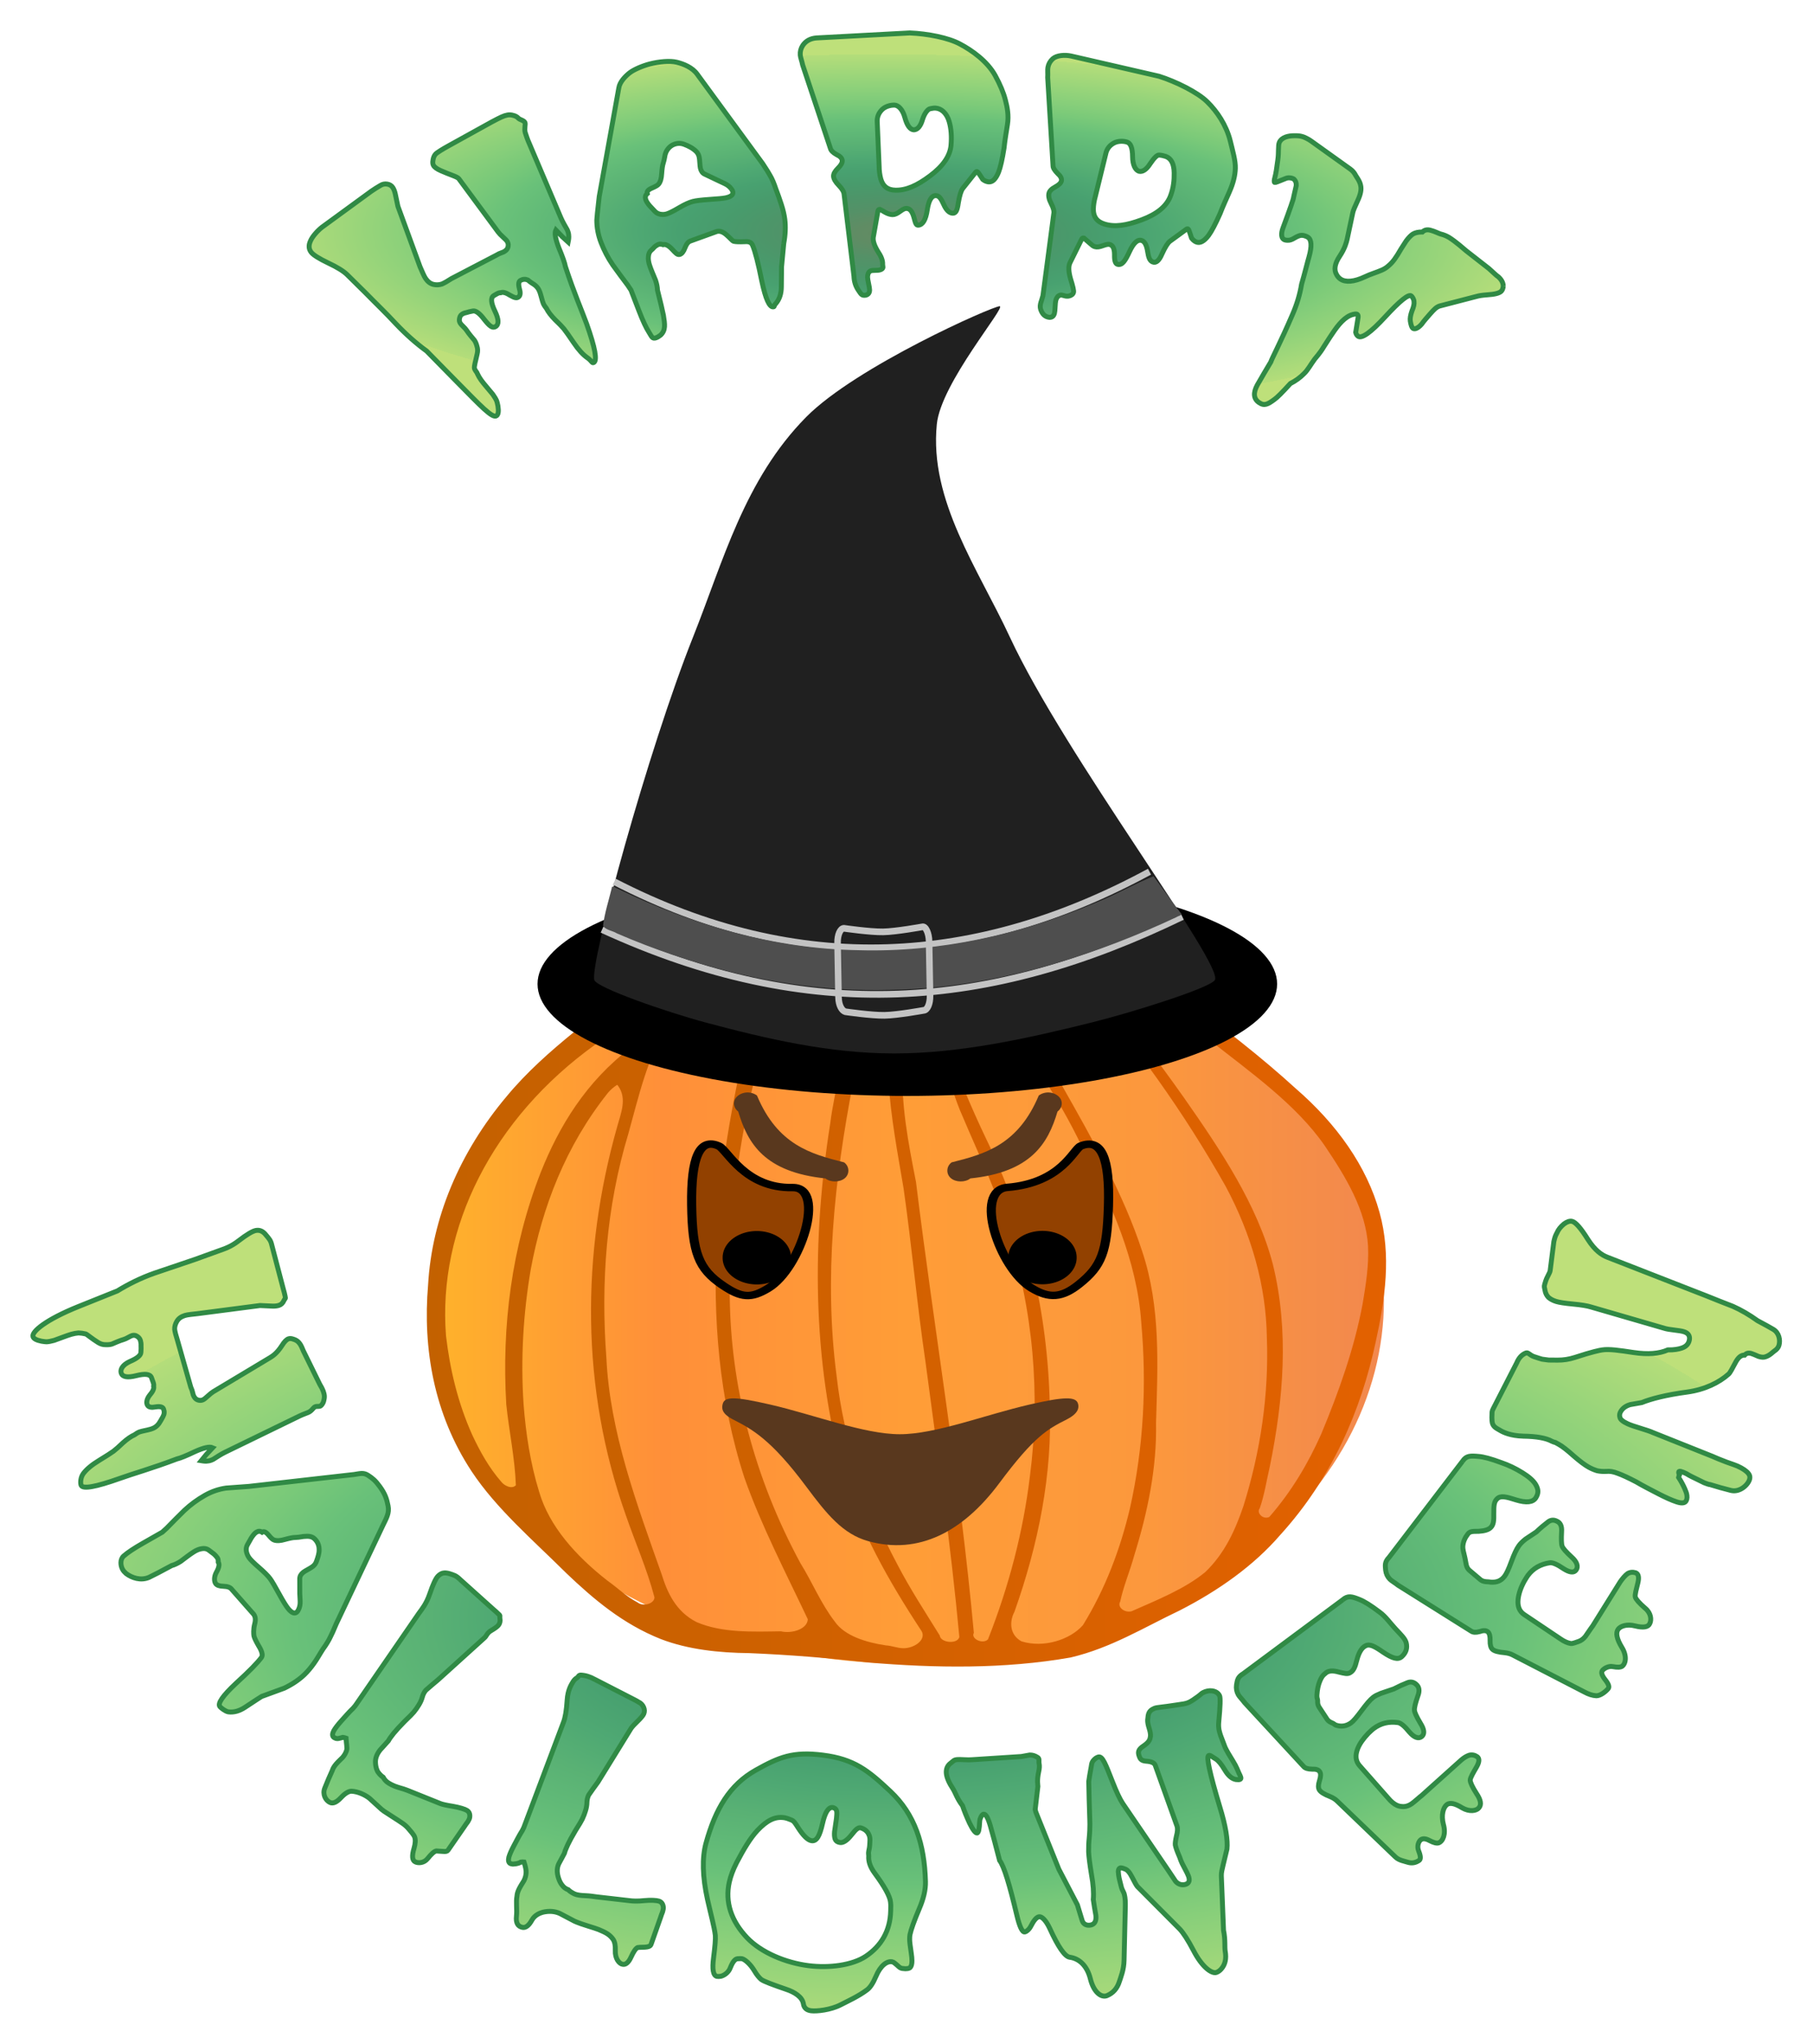
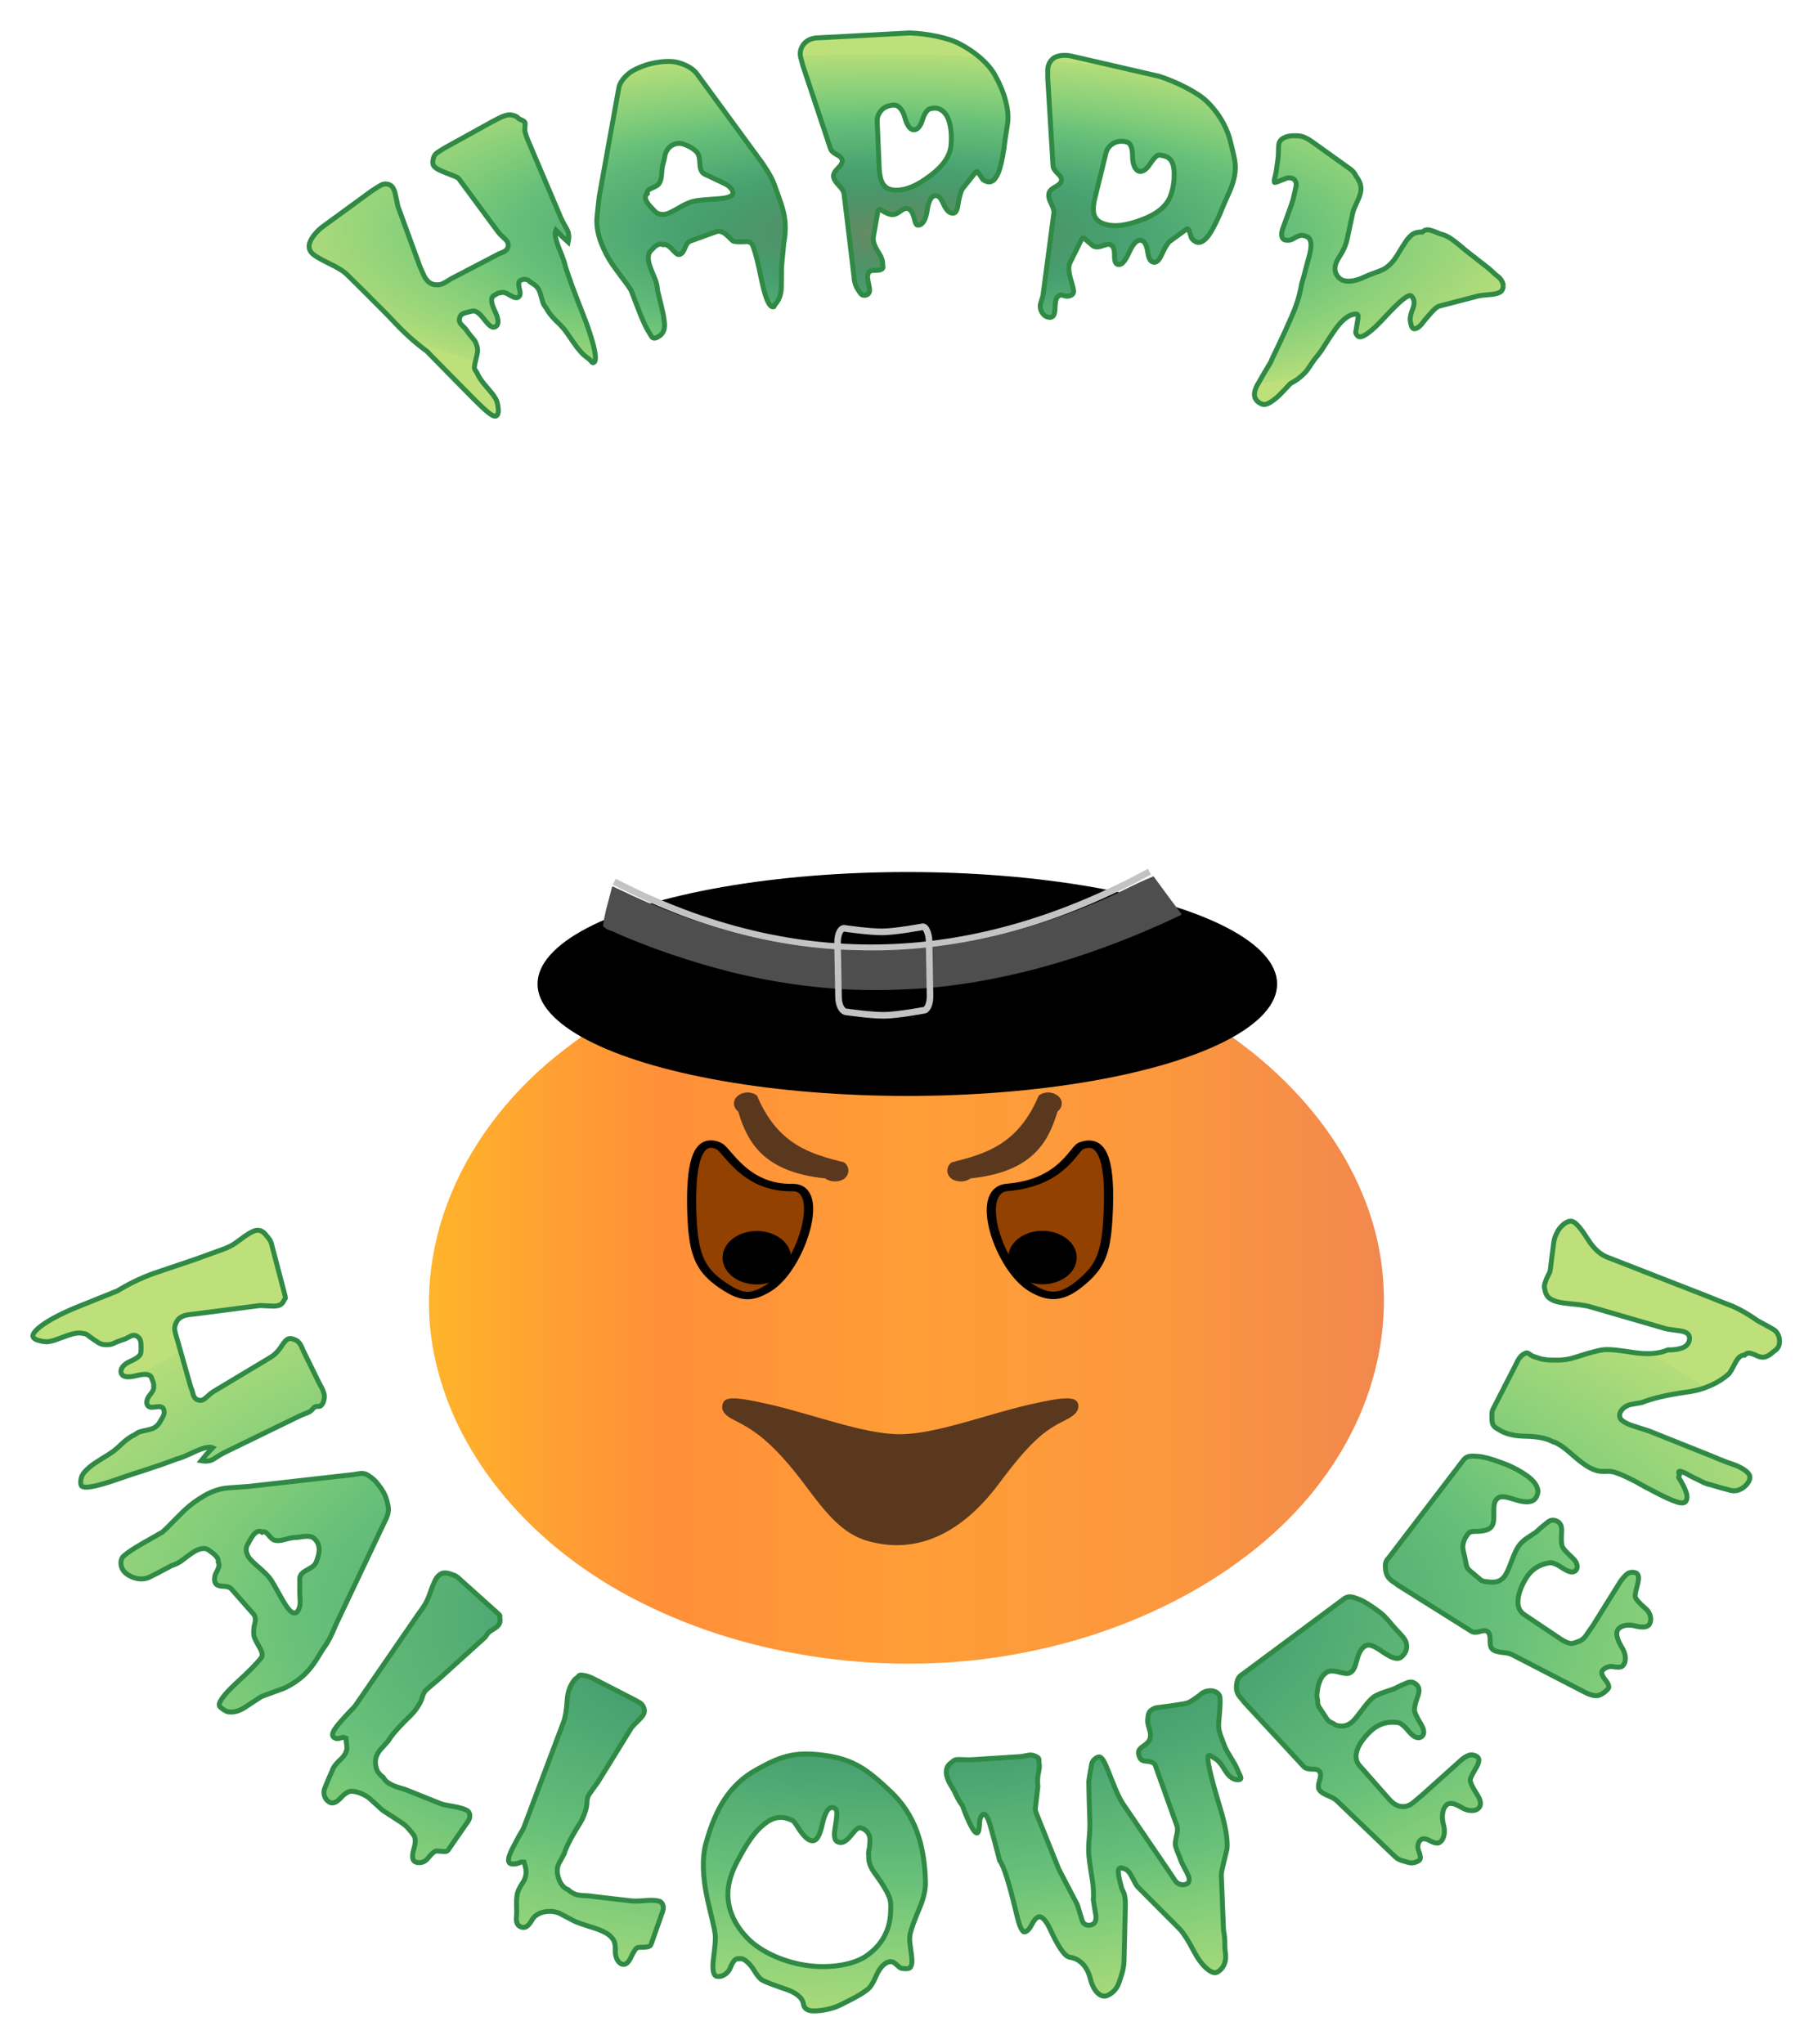
<svg xmlns="http://www.w3.org/2000/svg" xmlns:xlink="http://www.w3.org/1999/xlink" version="1.1" viewBox="0 0 550 620">
  <defs>
    <linearGradient id="a">
      <stop stop-color="#658a62" offset="0" />
      <stop stop-color="#608c64" offset=".071" />
      <stop stop-color="#549167" offset=".143" />
      <stop stop-color="#4d9569" offset=".214" />
      <stop stop-color="#489b6c" offset=".286" />
      <stop stop-color="#48a170" offset=".357" />
      <stop stop-color="#4fa973" offset=".429" />
      <stop stop-color="#59b174" offset=".5" />
      <stop stop-color="#60b977" offset=".571" />
      <stop stop-color="#69c179" offset=".643" />
      <stop stop-color="#79c979" offset=".714" />
      <stop stop-color="#88cf7a" offset=".786" />
      <stop stop-color="#96d47a" offset=".857" />
      <stop stop-color="#b4dd7a" offset="1" />
      <stop stop-color="#bee07a" offset="1" />
    </linearGradient>
    <linearGradient id="e" x1=".006" x2="300.01" y1="150" y2="150" gradientTransform="translate(.073 -.866)" gradientUnits="userSpaceOnUse">
      <stop stop-color="#ffb52a" offset="0" />
      <stop stop-color="#ff8f39" offset=".25" />
      <stop stop-color="#ff9d37" offset=".5" />
      <stop stop-color="#fc983d" offset=".75" />
      <stop stop-color="#f1874f" offset="1" />
    </linearGradient>
    <linearGradient id="f" x1="-105.66" x2="399.34" y1="359.1" y2="359.1" gradientTransform="matrix(.592 0 0 .898 63.534 -173.79)" gradientUnits="userSpaceOnUse">
      <stop stop-color="#c36100" offset="0" />
      <stop stop-color="#e36100" offset="1" />
    </linearGradient>
    <filter id="b" x="0" y="0" width="1" height="1" color-interpolation-filters="sRGB">
      <feGaussianBlur result="result8" stdDeviation="0.01" />
      <feTurbulence baseFrequency="0.025 0.028" numOctaves="5" result="result7" seed="3" />
      <feColorMatrix result="result5" values="1 0 0 0 0 0 1 0 0 0 0 0 1 0 0 0 0 0 6 -2.4 " />
      <feComposite in="result8" in2="result7" operator="in" result="result6" />
      <feDisplacementMap in="result5" in2="result6" result="result4" scale="40" xChannelSelector="R" />
      <feFlood flood-color="rgb(64,204,37)" flood-opacity=".75" result="result10" />
      <feComposite in2="result4" operator="in" result="result2" />
      <feComposite in="result2" in2="result8" operator="in" result="result9" />
      <feBlend in2="result8" mode="multiply" result="result11" />
      <feBlend in2="result11" mode="darken" />
    </filter>
    <radialGradient id="d" cx="323.3" cy="82.16" r="170.87" gradientTransform="matrix(-1.044 -.01 .003 -.297 660.63 99.061)" gradientUnits="userSpaceOnUse" xlink:href="#a" />
    <radialGradient id="c" cx="324.57" cy="467.51" r="249.93" gradientTransform="matrix(-1.091 .007 -.003 -.469 679.97 679.38)" gradientUnits="userSpaceOnUse" xlink:href="#a" />
  </defs>
  <g transform="matrix(1.06 0 0 1.073 102.11 15.306)">
    <g transform="matrix(.85 0 0 .85 13.072 66.199)">
      <g transform="matrix(1.095 0 0 .82 12.234 215.93)">
        <path d="m165.51 4.087c-5.206 0.793-8.251 5.662-10.692 9.844-3.355 5.572-8.61 9.945-14.763 12.089-7.571 3.105-15.653 5.133-23.829 5.598-7.098-0.05-13.689-3.674-18.632-8.581-3.342-2.781-8.167-3.666-12.195-1.911-5.767 1.91-11.247 4.578-16.848 6.905-10.288 5.031-18.399 13.385-26.279 21.497-31.471 33.717-45.639 82.939-36.213 128.17 7.767 38.74 31.522 74.27 65.135 95.256 34.071 21.64 77.262 28.757 116.31 18.151 38.755-10.29 73.075-36.91 91.854-72.443 18.403-34.367 22.703-76.187 10.807-113.4-11.823-37.565-39.222-70.095-74.643-87.472-15.436-7.767-32.352-13.192-49.72-13.736l-0.182 0.02-0.109 0.012z" fill="url(#e)" fill-rule="evenodd" />
-         <path d="m184.25 0.363c-7.354 0.035-15.132 0.018-21.822 3.488-5.247 3.451-8.71 8.851-13.051 13.275-3.723 4.1-7.468 8.496-12.372 11.161-4.47 0.246-7.316-5.149-11.911-4.116-5.369 0.757-11.238 1.122-16.093-1.745-10.341-4.282-22.155-3.613-32.564 0.073-10.682 3.21-20.807 8.776-28.419 17.029-7.653 8.177-14.938 16.758-20.9 26.266-14.582 22.818-23.042 49.496-24.202 76.556-1.654 25.743 1.763 52.346 13.391 75.612 7.618 15.199 18.992 27.993 29.229 41.423 8.18 10.263 17.191 20.434 28.983 26.598 8.392 4.25 17.902 5.552 27.208 5.681 12.222 0.682 24.408 1.956 36.508 3.795 20.678 2.287 41.873 2.697 62.253-2.027 12.425-3.861 22.632-12.25 33.505-19.058 12.068-8.129 22.871-18.309 30.867-30.522 16.056-23.252 24.936-50.725 29.44-78.429 2.896-17.28 4.841-35.17 1.175-52.491-3.882-18.672-13.225-35.951-25.755-50.234-10.699-12.913-22.482-24.882-34.445-36.613-12.286-10.79-26.809-18.782-41.897-24.917-2.962-0.854-6.072-0.831-9.127-0.807zm-2.369 8.074c7.584 0.291 15.922 2.617 20.488 9.135 17.889 26.763 33.179 55.253 45.823 84.851 7.877 19.417 12.411 40.248 12.635 61.23 0.655 23.002-1.912 46.073-7.221 68.451-2.459 9.414-5.615 18.985-11.73 26.703-6.317 6.859-14.706 11.241-22.651 15.883-2.2 0.737-4.491-1.764-3.5-3.894 1.009-6.31 3.006-12.407 4.3-18.659 4.159-17.628 6.996-35.677 6.724-53.833 0.511-23.217 1.496-46.849-4.25-69.567-5.759-23.287-15.281-45.395-24.718-67.374-7.191-15.65-16.991-30.087-22.713-46.401-0.783-3.782 3.376-6.768 6.812-6.524zm-16.156 5.652c5.469 2.579 7.406 8.711 10.248 13.575 10.472 18.969 20.69 38.196 28.009 58.643 8.973 22.842 16.974 46.547 18.226 71.252 1.702 25.172 0.754 50.581-3.494 75.466-2.931 16.255-7.439 32.323-14.448 47.309-3.961 5.918-12.106 9.382-18.916 6.537-3.708-2.729-3.703-8.11-2.12-12.025 7.352-27.354 11.682-55.678 10.842-84.054-0.621-36.559-6.839-73.124-19.478-107.48-4.86-13.38-9.1-26.982-12.895-40.7-1.801-6.252-3.092-12.878-1.782-19.361 0.71-3.145 1.798-6.508 4.248-8.725 0.444-0.328 1.009-0.505 1.561-0.436zm46.809 4.045c12.038 5.189 21.15 14.966 30.059 24.254 13.045 13.587 27.243 26.668 36.072 43.571 6.503 12.713 12.676 26.184 13.273 40.686 0.281 7.793-0.671 15.575-1.652 23.293-2.538 17.978-7.271 35.573-12.741 52.858-3.975 11.79-9.083 23.266-15.971 33.658-2.009 1.199-4.031-1.762-2.933-3.524 1.474-5.566 2.089-11.317 3.101-16.978 4.175-27.113 5.986-55.001 0.903-82.122-4.775-23.969-15.934-45.988-27.299-67.406-8.159-15.338-17.176-30.253-24.416-46.058-0.177-0.949 0.423-2.475 1.605-2.232zm-116.71 11.607c5.193 1.578 7.15 8.226 5.113 12.908-4.652 26.472-8.341 53.176-9.226 80.067-1.316 32.765 0.614 65.887 8.465 97.809 5.229 19.542 12.68 38.378 19.498 57.396-0.113 3.962-4.86 5.971-8.273 4.896-8.706 0.165-18.056 0.712-25.912-3.728-6.491-4.331-9.059-12.202-10.764-19.434-7.712-28.754-15.922-57.765-16.982-87.702-1.744-30.451-0.067-61.234 6.769-91.016 3.192-15.132 5.754-30.639 12.321-44.766 2.414-3.776 7.1-5.161 11.265-5.978 2.551-0.418 5.145-0.494 7.725-0.452zm21.699 4.768c4.113 0.186 8.748 1.459 11.151 5.023 2.523 12.326-0.959 24.716-2.066 36.99-5.69 47.382-5.683 95.819 4.028 142.69 4.86 22.217 13.909 43.249 24.027 63.522 1.535 3.548-2.334 7.101-5.776 6.936-1.795-0.091-3.396-1.01-5.204-1.146-6.109-1.204-12.657-3.841-15.71-9.651-4.374-7.5-6.875-15.883-10.573-23.707-14.187-34.575-21.568-71.897-21.738-109.26-0.481-33.846 3.313-67.694 10.365-100.78 0.833-3.085 1.317-6.522 3.393-9.044 2.28-1.812 5.366-1.609 8.104-1.57zm-52.107 2.41c3.653 1.652 3.112 7.342-0.115 9.162-13.839 13.805-22.154 32.063-27.729 50.553-9.009 30.456-12.038 62.495-10.615 94.16 0.859 10.941 2.657 21.805 2.951 32.789-1.299 1.794-3.672 0.035-4.473-1.389-3.879-5.852-6.578-12.41-8.931-18.998-4.422-12.995-6.871-26.609-8.078-40.26-2.597-43.495 14.194-88.105 45.964-118.14 3.278-2.999 6.517-6.254 10.68-8.002 0.115 0.04 0.23 0.081 0.346 0.121zm88.365 4.596c3.456 2.476 5.349 6.539 6.952 10.36 2.786 7.289 4.064 15.042 6.637 22.404 4.84 15.203 10.471 30.202 13.751 45.853 7.889 32.589 10.126 66.499 6.844 99.859-2.061 22.391-6.444 44.557-12.887 66.096-1.589 2.134-5.378-0.254-4.345-2.634-4.224-61.113-12.1-121.89-17.794-182.87-2.35-15.85-4.764-31.827-4.024-47.899-0.134-3.707-0.199-8.338 3.281-10.639 0.462-0.321 1.002-0.611 1.585-0.534zm-14.963 2.668c4.691 3.539 5.363 9.868 5.67 15.307 0.667 14.644 2.782 29.162 4.635 43.686 2.533 23.408 4.116 46.908 6.734 70.308 3.731 37.196 7.811 74.368 10.418 111.67-0.65 3.043-5.795 2.307-6.025-0.619-4.463-9.519-9.146-18.944-12.995-28.737-9.89-24.417-16.507-50.228-18.72-76.508-3.953-39.693-0.693-79.72 5.084-119.07 0.799-4.951 1.569-9.964 3.071-14.745 0.471-0.705 1.219-1.381 2.128-1.292zm-77.479 17.416c2.847 5.18 0.833 11.169-0.272 16.538-11.095 51.703-11.177 106.13 2.585 157.34 2.906 11.191 6.621 22.194 8.87 33.541 0.046 2.513-3.412 3.975-5.158 2.114-3.585-2.471-6.222-6.023-9.4-8.958-9.662-9.99-17.783-22.005-20.851-35.735-2.76-11.737-4.141-23.769-4.837-35.793-0.921-18.253-0.122-36.594 2.225-54.715 3.513-24.983 10.629-49.826 23.743-71.537 0.782-1.2 1.723-2.303 2.825-3.221 0.09 0.141 0.18 0.283 0.27 0.424z" fill="url(#f)" />
      </g>
      <path d="m163.58 417.84c-8.491-2.344-13.912-8.942-20.804-18.084-12.015-15.938-18.412-19.2-24.699-22.374-4.006-2.022-3.783-3.893-3.447-5.178 0.658-2.518 4.25-2.439 16.048 0.245 14.817 3.371 31.492 9.846 43.584 9.846 12.093 0 28.767-6.475 43.584-9.846 11.798-2.684 15.774-2.763 16.432-0.245 0.336 1.285 0.176 3.156-3.83 5.178-6.283 3.171-10.744 5.328-22.715 21.21-12.189 16.171-27.171 23.935-44.154 19.248z" fill="#59381e" />
      <g transform="matrix(.936 0 0 .75 32.762 231.42)" stroke="#000">
        <path d="m87.439 135.13c-8.648-7.231-10.891-14.379-11.149-35.532-0.257-20.998 2.834-30.151 9.811-26.188 3.035 1.724 9.344 18.79 26.458 18.385 12.324-0.292 2.925 35.927-8.743 44.668-6.159 4.614-9.601 4.334-16.377-1.332z" fill="#924100" stroke-width="3.29" />
        <path d="m111.37 122.91a11.636 11.082 0 1 1-23.271 0 11.636 11.082 0 1 1 23.271 0z" fill-rule="evenodd" stroke-linecap="round" stroke-linejoin="round" stroke-width="1.316" />
        <path d="m198.59 136.39c-11.668-8.741-21.001-43.428-8.743-44.668 19.654-1.987 23.849-17.109 26.458-18.385 7.436-3.634 10.429 5.565 9.915 26.638-0.498 20.382-2.411 26.646-10.603 34.706-6.11 6.012-10.671 6.47-17.027 1.708z" fill="#924100" stroke-width="3.29" />
        <path d="m214.12 122.84a11.636 11.082 0 1 1-23.271 0 11.636 11.082 0 1 1 23.271 0z" fill-rule="evenodd" stroke-linecap="round" stroke-linejoin="round" stroke-width="1.316" />
      </g>
      <path d="m122.81 268.64c-1.798 0.055-3.499 1.04-4.127 2.391-0.628 1.351-0.145 2.987 1.171 3.97 3.218 10.694 8.93 20.139 29.34 22.227 1.731 1.375 4.887 1.335 6.563-0.083 1.676-1.418 1.554-3.943-0.254-5.253-11.223-2.788-22.371-5.813-29.34-22.227-0.886-0.683-2.125-1.061-3.353-1.025z" color="#000000" fill="#59381e" style="block-progression:tb;text-decoration-line:none;text-indent:0;text-transform:none" />
      <path d="m224.39 268.64c1.798 0.055 3.499 1.04 4.127 2.391 0.628 1.351 0.145 2.987-1.171 3.97-3.218 10.694-8.93 20.139-29.34 22.227-1.731 1.375-4.887 1.335-6.563-0.083-1.676-1.418-1.554-3.943 0.254-5.253 11.223-2.788 22.371-5.813 29.34-22.227 0.886-0.683 2.125-1.061 3.353-1.025z" color="#000000" fill="#59381e" style="block-progression:tb;text-decoration-line:none;text-indent:0;text-transform:none" />
    </g>
    <g transform="translate(-201.99 123.56)">
      <ellipse cx="365.33" cy="140.32" rx="105.83" ry="31.644" />
-       <path d="m453.34 139.21c-1.336 2.194-23.25 9.049-35.346 12.018-18.543 4.552-37.689 8.727-56.41 8.727-18.722 0-36.675-4.175-53.917-8.727-11.248-2.97-31.204-9.824-31.913-12.018-1.419-4.388 15.411-65.175 28.277-97.027 8.567-21.21 14.648-44.434 32.363-62.134 14.268-14.256 53.313-31.31 55.358-31.31 2.046 0-16.793 21.653-17.98 33.341-2.195 21.602 11.792 40.824 20.864 60.103 15.958 33.913 61.378 92.639 58.705 97.027z" fill="#202020" />
      <path d="m281.46 111.41c53.056 27.047 103.93 23.539 153.18-2.831" fill="none" stroke="#c3c3c3" stroke-width="1.875" />
-       <path d="m277.96 124.95c59.453 26.961 110.81 22.812 166.08-3.64" fill="none" stroke="#c3c3c3" stroke-width="1.875" />
      <path d="m435.76 109.9c-5.659 2.193-10.922 5.3-16.598 7.481-21.346 8.906-44.506 14.055-67.764 13.39-24.001-0.363-47.528-7.082-68.993-17.406-0.528-0.071-1.644-1.198-1.683-0.082-0.87 3.501-2.02 6.997-2.483 10.566 0.807 1.295 2.755 1.374 3.979 2.172 10.55 4.513 21.508 8.131 32.652 10.93 9.159 2.217 18.47 3.772 27.871 4.542 9.278 0.821 18.635 0.647 27.919 0.016 24.956-2.078 49.16-9.639 71.739-20.101 0.404-0.329 1.98-0.532 1.111-1.249-2.624-3.359-5.181-6.891-7.706-10.263l-0.044 5e-3z" fill="#4e4e4e" />
      <path d="m347.19 124.58s7.461 1.08 11.218 1.012c3.756-0.067 11.174-1.414 11.174-1.414 0.994-0.307 1.934 1.8 1.974 4.078l0.276 15.366c0.041 2.278-0.774 4.127-1.827 4.146 0 0-7.418 1.347-11.174 1.414-3.756 0.067-11.218-1.012-11.218-1.012-1.004-0.271-1.934-1.8-1.974-4.078l-0.276-15.366c-0.041-2.278 0.774-4.127 1.827-4.146z" fill="none" stroke="#c3c3c3" stroke-linecap="round" stroke-linejoin="round" stroke-width="1.875" />
    </g>
  </g>
  <path transform="matrix(1.06 0 0 1.073 -69.132 -5.745)" d="m495.44 86.259c-0.062 0.604-0.237 1.062-0.526 1.374-0.536 0.58-1.896 0.934-4.082 1.064-1.328 0.096-2.332 0.243-3.011 0.441l-10.634 2.729c-0.463 0.159-0.897 0.424-1.304 0.794-0.366 0.325-0.83 0.807-1.391 1.445-0.441 0.502-0.861 0.981-1.262 1.437-0.401 0.456-0.778 0.932-1.133 1.429-1.122 1.277-2.091 1.541-2.558 1.152-0.28-0.233-0.512-0.902-0.698-2.006-0.108-0.723 0.044-1.663 0.457-2.821 0.498-1.166 0.697-2.067 0.597-2.705-0.015-0.645-0.484-1.353-0.769-1.579-0.761-0.604-3.237 1.346-7.428 5.848-4.191 4.503-6.81 6.339-7.856 5.509-0.333-0.264-0.522-0.599-0.631-1.061 0.332-1.954 0.553-3.308 0.664-4.06 0.147-0.801-0.101-1.178-0.744-1.131-1.069 0.107-2.108 0.579-3.118 1.414-1.01 0.836-1.938 1.933-2.856 3.218-0.741 1.037-1.751 2.554-3.029 4.551-1.229 2.032-2.278 3.07-2.607 3.506-1.205 1.6-2.007 3.158-3.102 4.167-1.08 1.094-2.383 2.028-3.908 2.804-2.323 2.519-3.837 4.011-4.543 4.476-1.864 1.354-2.87 1.951-4.428 0.895-1.558-1.056-1.722-2.708-0.492-4.955 1.28-2.213 2.568-4.383 3.865-6.512 0.294-0.974 2.628-5.209 6.146-13.269 1.298-2.919 2.183-5.814 2.656-8.685 1.035-3.521 1.656-6.163 2.144-7.785 0.851-3.035 0.731-4.884-0.358-5.547-0.415-0.252-1.187-0.544-1.759-0.523-0.489-1e-3 -1.157 0.246-2.001 0.741-0.762 0.473-1.414 0.693-1.956 0.662-0.489-1e-3 -0.866-0.077-1.129-0.229-0.684-0.393-0.898-1.563-0.243-3.28 2.027-5.393 3.033-8.266 3.018-8.62 0.254-1.105 0.508-2.211 0.763-3.316 0.052-0.732-0.146-1.323-0.593-1.772-0.316-0.309-1.446-0.619-2.29-0.301-2.071 0.851-3.161 1.248-3.269 1.193-0.216-0.111-0.198-0.613 0.054-1.506 0.252-0.894 0.524-2.493 0.816-4.799 0.346-2.278 0.037-4.194 0.458-5.07 0.71-1.477 2.631-1.84 4.206-1.853 0.896-0.019 1.615 0.042 2.157 0.182 0.569 0.086 2.023 0.801 2.712 1.313l11.194 7.913c0.695 0.493 1.217 1.095 1.567 1.805 0.237 0.428 1.206 1.649 1.411 2.791 0.289 1.123 0.01 2.568-0.836 4.334-0.813 1.715-1.274 2.826-1.383 3.333 0 0-1.639 7.606-1.639 7.606-0.204 0.879-0.676 2.64-2.141 4.801-1.431 2.111-1.706 3.868-0.824 5.273 0.266 0.474 0.625 0.864 1.077 1.17 1.407 0.954 3.844 0.828 6.993-0.653 1.49-0.726 3.349-1.235 4.941-1.936 0.693-0.314 1.288-0.702 1.787-1.162 0.584-0.473 1.15-1.072 1.698-1.8 0.511-0.679 1.151-1.679 1.919-3.001 0.816-1.285 1.297-2.025 1.443-2.219 0.694-0.921 1.339-1.576 1.935-1.963 0.681-0.399 1.586-0.592 2.715-0.577 0.608-0.606 1.41-0.762 2.405-0.469 1.032 0.245 2.437 0.962 2.836 1.046 0.845 0.205 1.638 0.524 2.379 0.957 0.789 0.471 2.253 1.565 2.952 2.148 0.839 0.7 1.491 1.245 1.958 1.634l6.509 5.019c0.319 0.28 1.327 1.189 1.639 1.477 0.357 0.33 0.734 0.637 1.132 0.922 0.892 0.824 1.334 1.687 1.327 2.59m-78.357-26.698c-0.449 0.996-0.911 2.02-1.385 3.072-0.449 0.996-0.883 2.033-1.302 3.109-1.323 2.933-2.41 4.974-3.261 6.122-1.316 1.737-2.528 2.356-3.635 1.857-0.498-0.225-0.877-0.571-1.262-1.063-0.341-1.066-0.592-1.798-0.753-2.196-0.162-0.398-0.374-0.52-0.636-0.367l-4.768 3.43c-0.64 0.466-1.406 1.665-2.298 3.598-0.813 1.898-1.699 2.659-2.66 2.28-0.904-0.356-1.198-1.312-1.475-3.03-0.276-1.718-0.814-2.722-1.612-3.015-1.197-0.438-2.39 0.612-3.578 3.151-1.188 2.539-2.04 3.818-3.306 3.581-0.671-0.099-0.994-0.946-0.966-2.539s-0.313-2.574-1.022-2.943c-0.594-0.329-1.158-0.2-2.226 0.166-1.01 0.384-1.805 0.486-2.385 0.305-0.522-0.163-0.74-0.388-1.298-0.863-0.559-0.476-1.167-0.997-1.826-1.564-0.292-0.084-0.517 0.041-0.676 0.375l-3.318 6.628c-0.476 1-0.41 2.535 0.198 4.604 0.666 2.085 0.941 3.332 0.824 3.741-0.15 0.525-0.597 0.871-1.339 1.038-0.4 0.075-0.805 0.054-1.213-0.063-1.051-0.301-1.022-0.231-1.288-0.175-0.34 0.1-0.606 0.281-0.8 0.544-0.194 0.263-0.337 0.571-0.429 0.924s-0.157 0.963-0.195 1.831c-0.038 0.868-0.103 1.479-0.195 1.831-0.199 0.764-0.674 1.142-1.425 1.135-1.221-0.13-2.06-0.882-2.518-2.256-0.414-1.3 0.319-2.453 0.653-3.871l3.096-23.128c0.167-0.709-0.075-1.67-0.726-2.884-0.65-1.213-0.812-2.151-0.662-2.864 0.137-0.654 0.699-1.275 1.766-1.835 1.067-0.56 1.67-1.135 1.809-1.727 0.153-0.65-0.211-1.359-1.091-2.127-0.807-0.813-1.309-1.54-1.303-2.159 0 0-1.528-24.942-1.528-24.942 0.029-0.489 0.033-1.013 0.013-1.572-0.02-0.559-2e-3 -0.988 0.053-1.287 0.177-0.955 0.635-1.766 1.376-2.431 1.176-1.017 3.48-1.159 5.203-0.797 0 0 25.221 5.73 25.221 5.73 4.81 1.502 11.12 4.564 13.84 7.267 2.743 2.646 5.417 6.532 6.549 11.03 0.701 2.866 1.526 5.622 1.447 7.718-0.054 2.04-0.618 4.25-1.691 6.63m-16.901 1.28c0.912-2.316 1.123-4.585 1.086-6.602-0.041-2.537-0.831-4.087-2.371-4.65-0.399-0.146-1.29-0.374-1.924-0.397-0.556-0.061-1.405 0.742-2.546 2.406-1.084 1.684-2.163 2.408-3.236 2.172-1.035-0.351-1.803-1.767-1.829-4.128-8e-3 -2.419-0.533-3.792-1.576-4.118-1.159-0.362-2.699-0.326-3.825 0.299-1.126 0.625-1.857 1.521-2.19 2.689l-3.07 12.383c-0.351 1.226-0.539 2.435-0.564 3.627 0.016 2.152 0.975 3.481 3.177 4.168 2.955 0.923 6.306 0.4 10.636-1.183 4.33-1.583 7.099-3.785 8.233-6.667m-46.621-20.306c-0.173 1.079-0.351 2.188-0.534 3.327-0.173 1.079-0.321 2.193-0.444 3.341-0.51 3.177-1.025 5.431-1.546 6.762-0.816 2.021-1.765 2.961-2.968 2.797-0.541-0.074-1.062-0.298-1.563-0.672-0.607-0.94-1.041-1.582-1.301-1.923-0.26-0.342-0.496-0.399-0.704-0.177 0 0-3.725 4.623-3.725 4.623-0.497 0.616-0.923 1.974-1.28 4.072-0.29 2.045-0.648 3.031-1.676 2.941-0.968-0.085-1.808-0.921-2.522-2.507s-1.302-2.409-2.151-2.463c-1.272-0.081-2.119 1.264-2.539 4.036-0.42 2.772-1.272 4.208-2.556 4.308-0.674 0.079-0.822-0.611-1.247-2.147-0.425-1.536-1.029-2.38-1.813-2.533-0.662-0.148-1.168 0.089-2.089 0.742-0.861 0.654-1.594 0.976-2.201 0.967-0.546-9e-3 -1.151-0.17-1.814-0.484-0.663-0.314-1.078-0.649-1.871-1.007-0.304 2e-3 -0.484 0.186-0.542 0.551l-1.308 7.296c-0.174 1.094 0.324 2.547 1.492 4.36 1.229 1.812 1.184 2.932 1.177 3.357-9e-3 0.546 0.345 1.002-0.32 1.372-0.363 0.185-0.757 0.279-1.182 0.283-1.093 9e-3 -1.76 0.075-2.002 0.198-0.302 0.185-0.513 0.429-0.632 0.734-0.119 0.305-0.177 0.639-0.174 1.003 3e-3 0.364 0.099 0.971 0.288 1.819 0.189 0.849 0.285 1.455 0.288 1.819 6e-3 0.789-0.354 1.278-1.081 1.466-1.213 0.192-1.347-0.281-2.175-1.47-0.765-1.13-1.171-2.423-1.217-3.879l-2.821-23.124c-0.041-0.727-0.544-1.581-1.511-2.561-0.967-0.98-1.47-1.833-1.511-2.561-0.037-0.667 0.377-1.42 1.242-2.258 0.865-0.839 1.281-1.561 1.247-2.167-0.037-0.667-0.586-1.244-1.647-1.732-1.004-0.552-1.583-1.128-1.738-1.727l-7.949-23.607c-0.099-0.479-0.231-0.986-0.396-1.522s-0.259-0.954-0.283-1.256c-0.077-0.968 0.155-1.87 0.697-2.705 0.872-1.288 2.185-2.002 3.94-2.142l26.707-1.409c5.035 0.201 11.026 1.33 14.401 3.15 3.38 1.76 7.771 4.833 10.039 8.879 1.425 2.584 2.398 4.891 2.918 6.923 0.528 1.971 1.011 4.333 0.597 6.911m-16.154 5.856c0.218-2.48 0.046-4.689-0.515-6.627-0.7-2.438-2.263-3.743-3.899-3.848-0.424-0.027-0.945 0.031-1.562 0.174-0.553 0.086-1.526 1.053-2.149 2.972-0.563 1.922-1.393 2.922-2.489 2.999-1.092-0.044-1.957-1.202-2.596-3.476-0.636-2.334-1.907-3.5-2.999-3.517-1.214-0.019-2.679 0.404-3.582 1.322-0.903 0.918-1.35 1.984-1.341 3.198l0.556 12.746c0.01 1.275 0.171 2.488 0.484 3.639 0.623 2.059 1.92 3.109 4.227 3.146 3.096 0.05 6.161-1.306 9.865-4.05 3.704-2.745 5.731-5.594 6.002-8.678m-47.879 27.851s-0.623 6.522-0.623 6.522c-0.023 0.249-0.043 2.126-0.059 5.629-6e-3 1.966-0.531 3.552-1.575 4.756-0.637 0.65-0.27 0.86-0.689 0.934-1.136 0.202-2.245-2.221-3.329-7.27-1.024-5.059-1.899-8.419-2.626-10.078-0.318-0.745-0.812-1.184-2.336-1.06-1.536 0.064-2.566 0.026-3.09-0.116-0.465-0.153-0.919-0.863-2.15-1.89-0.927-0.785-1.804-1.082-2.633-0.893l-7.54 2.692c-0.643 0.18-1.184 0.837-1.623 1.969-0.397 1.057-0.888 1.668-1.472 1.832-0.701 0.197-1.165-0.368-2.196-1.449-1.031-1.081-1.894-1.514-2.591-1.3-0.495-0.165-0.888-0.204-1.178-0.115-0.348 0.107-0.728 0.319-1.139 0.636-0.353 0.299-0.494 0.58-1.05 1.022-0.499 0.423-0.777 1.028-0.834 1.815-0.076 0.73 0.04 1.555 0.348 2.476 0.212 0.633 0.472 1.315 0.779 2.044s0.616 1.459 0.923 2.188c0.346 1.036 0.53 1.967 0.55 2.793 0.848 3.301 1.416 5.672 1.705 7.112 0.405 2.553 0.689 4.209-0.812 5.592-0.452 0.357-0.878 0.608-1.277 0.753-1.142 0.413-1.254-0.336-2.067-1.583-0.812-1.247-1.759-3.256-2.841-6.028-0.508-1.301-0.894-2.291-1.159-2.969-0.375-0.962-0.75-1.923-1.125-2.885-0.457-0.669-0.768-1.134-0.935-1.395-1.461-1.907-2.893-3.824-4.297-5.753-1.348-1.951-2.463-4.057-3.345-6.32-0.816-2.093-1.221-4.216-1.214-6.369 3e-3 -0.327 0.223-2.57 0.696-6.615l5.611-30.718c0.251-1.665 1.817-3.251 3.056-4.229 1.297-0.995 3.808-2.025 5.809-2.534 2.589-0.659 5.748-0.965 7.727-0.483 1.978 0.482 4.469 1.486 5.844 3.375 0 0 18.753 25.313 18.753 25.313 1.116 1.672 1.805 2.764 2.068 3.276 0.655 1.067 1.173 2.352 1.668 3.818 0.547 1.399 1.072 2.862 1.574 4.389 0.502 1.527 0.835 2.923 0.997 4.187 0.271 2.108 0.17 4.416-0.303 6.925m-15.015-15.504c-0.43-0.594-1.057-1.086-1.88-1.477-0.823-0.39-1.473-0.692-1.95-0.905l-3.782-1.777c-0.627-0.293-1.036-0.853-1.225-1.682-0.068-0.296-0.123-0.813-0.167-1.55-0.044-0.737-0.107-1.284-0.188-1.639-0.135-0.592-0.405-1.091-0.809-1.497-0.967-0.962-2.284-1.61-3.39-2.018-1.047-0.423-2.107-0.404-3.18 0.057-1.014 0.446-2.009 1.452-2.366 2.877-0.189 1.125-0.372 1.933-0.549 2.424-0.177 0.491-0.32 1.445-0.426 2.863-0.065 1.342-0.353 2.338-0.865 2.986-0.227 0.316-0.952 0.715-2.019 1.17-1.009 0.437-1.424 0.946-1.246 1.526-0.509 0.41-0.657 0.964-0.443 1.66 0.143 0.464 0.513 1.049 1.111 1.755 0.656 0.688 1.171 1.228 1.546 1.621 0.375 0.393 0.868 0.654 1.479 0.784 0.669 0.112 1.203 0.107 1.846-0.074 0.701-0.197 1.893-0.783 3.574-1.759 1.681-0.976 2.947-1.521 3.948-1.775 0.883-0.225 2.399-0.408 4.729-0.567 2.33-0.159 3.803-0.276 4.636-0.445 1.547-0.314 2.236-0.888 2.067-1.721-0.048-0.238-0.198-0.517-0.449-0.838m-58.158-13.63 9.395 21.836c0.273 0.609 0.574 1.206 0.903 1.791 0.304 0.529 0.608 1.058 0.912 1.587 0.273 0.609 0.414 1.145 0.422 1.607 0.063 0.437 0.01 1.06-0.16 1.868-0.55-0.485-1.113-0.998-1.688-1.538-0.6-0.596-1.212-1.22-1.837-1.871-0.416 0.852-0.121 2.549 0.887 5.092 1.063 2.518 1.682 4.269 1.858 5.255 2.386 7.247 4.722 12.506 6.071 16.168 2.437 6.776 3.108 10.427 2.013 10.951-0.493 0.236-0.546-0.496-1.801-1.355-1.256-0.859-2.557-2.274-3.903-4.246s-2.293-3.295-2.842-3.969c-0.521-0.62-1.369-1.482-2.546-2.587-1.122-1.131-1.931-2.184-2.428-3.158-0.384-0.486-0.645-0.864-0.783-1.134-0.193-0.379-0.472-1.259-0.835-2.641-0.14-0.542-0.32-1.029-0.541-1.462-0.303-0.595-0.769-1.107-1.397-1.537-1.173-0.697-1.639-1.168-1.751-1.246-0.716-0.302-1.421-0.266-2.115 0.111-0.534 0.289-0.645 1.04-0.333 2.252 0.365 1.183 0.31 1.973-0.166 2.369-0.554 0.507-1.208 0.293-2.444-0.396-1.214-0.773-2.126-1.019-2.736-0.738-0.301-0.037-0.689 0.081-1.163 0.353-0.421 0.242-0.593 0.336-0.801 0.463-0.933 0.568-0.825 2.031 0.325 4.387 1.119 2.304 1.185 3.756 0.2 4.356-0.933 0.568-1.799-0.214-3.219-1.971-1.369-1.79-2.468-2.599-3.296-2.427-0.777 0.139-1.402 0.289-1.877 0.45-0.456 0.077-0.863 0.23-1.22 0.461-0.51 0.329-0.674 0.776-0.768 1.501-0.03 0.388 0.074 0.757 0.313 1.109 0.137 0.201 0.409 0.493 0.816 0.876 0.408 0.384 0.714 0.726 0.919 1.027 0.376 0.552 0.759 1.062 1.151 1.53 0.392 0.468 0.766 0.911 1.124 1.328 0.307 0.452 0.548 1.022 0.723 1.711 0.225 0.655 0.24 1.379 0.045 2.172-0.552 2.211-0.818 3.493-0.798 3.847 0.074 0.757 0.668 1.121 0.874 1.721 0.255 0.564 0.613 1.167 1.073 1.808 0.319 0.444 0.934 1.198 1.847 2.261 0.913 1.063 1.405 1.645 1.476 1.743 0.531 0.74 0.907 1.367 1.127 1.882 0.092 0.233 0.21 0.709 0.353 1.428 0.236 1.474 0.108 2.389-0.385 2.743-1.184 0.85-4.508-2.72-11.399-9.611-2.854-2.865-5.726-5.755-8.617-8.668-2.997-2.148-5.934-4.721-8.813-7.72-2.83-3.035-5.833-5.848-8.664-8.716l-5.255-5.128c-1.051-1.026-2.87-2.138-5.457-3.336-2.625-1.246-4.24-2.249-4.845-3.008-0.719-0.902-0.794-1.969-0.223-3.2 0.533-1.279 2.111-2.995 3.322-3.911l14.073-10.15c0.602-0.41 1.973-1.296 2.568-1.607 0.613-0.394 1.28-0.535 2.002-0.423 0.722 0.113 1.264 0.45 1.626 1.011 0.296 0.459 0.522 1.036 0.68 1.729 0.267 1.2 0.518 2.374 0.752 3.523l6.337 17.107c0.241 0.57 0.516 1.191 0.826 1.861 0.275 0.62 0.532 1.106 0.771 1.458 0.615 0.904 1.361 1.461 2.238 1.671 0.878 0.211 1.751 0.12 2.462-0.121 0.729-0.325 1.63-0.833 2.702-1.523l12.793-6.587c0.267-0.145 0.534-0.289 0.801-0.434 0.456-0.178 0.912-0.356 1.368-0.534 0.641-0.347 1.034-0.768 1.181-1.261 0.171-0.576 0.127-1.104-0.134-1.585-0.174-0.32-0.582-0.755-1.225-1.304-0.672-0.603-1.136-1.076-1.392-1.421l-11.297-15.112c-0.454-0.583-2.583-1.124-5.124-2.255-1.116-0.479-1.825-0.982-2.127-1.508-0.212-0.368-0.255-0.869-0.128-1.502 0.096-0.686 0.336-1.243 0.719-1.674 0.383-0.43 2.159-1.498 3.707-2.337l12.408-6.779c0.905-0.5 2.395-1.218 2.782-1.392 0.609-0.273 1.16-0.454 1.653-0.542 0.548-0.113 1.131-0.075 1.748 0.114 0.592 0.134 1.083 0.412 1.473 0.836 0.445 0.399 1.572 0.574 1.83 1.19 0.211 0.504-0.252 1.662 0.079 2.844 0.386 1.158 0.654 1.903 0.803 2.235" fill="url(#d)" filter="url(#b)" stroke="#308a45" stroke-width="1.406" />
  <path transform="matrix(1.06 0 0 1.073 -69.132 -5.745)" d="m395.6 488.26c-1.681 0.702-1.769 1.529-1.931 3.286-0.028 0.597 0.118 1.389 0.437 2.373 0.296 0.927 0.42 1.661 0.37 2.201-0.109 0.89-0.312 1.64-1.973 2.758-1.625 1.041-1.615 1.815-1.287 2.794 0.251 0.748 0.511 1.395 1.974 1.51 1.52 0.095 2.404 0.483 2.652 1.168l6.205 17.125c0.248 0.685 0.205 1.637-0.129 2.855-0.276 1.198-0.388 2.046-0.337 2.544 0.088 0.42 0.226 0.887 0.412 1.4 0.165 0.457 0.441 1.132 0.829 2.024l0.341 0.942c0.165 0.457 0.531 1.196 1.095 2.219 0.564 1.022 0.929 1.762 1.095 2.219 0.434 1.199 0.195 1.963-0.718 2.294-0.97 0.352-2.136 0.129-2.964-0.81l-1.905-2.818-13.228-19.192c-0.818-1.209-1.808-3.286-2.971-6.231-1.927-4.806-2.795-7.249-4.022-6.903-0.467 0.132-0.894 0.409-1.279 0.833-0.787 0.79-0.624 1.58-0.897 2.716-0.215 1.12-0.401 2.233-0.557 3.338 0.063 3.431 0.155 6.854 0.277 10.269 3e-3 0.501 0.177 2.423-0.154 5.863-0.124 1.087-0.177 2.345-0.16 3.774 0.063 1.356 0.331 3.475 0.807 6.356 0.521 2.808 0.698 5.197 0.528 7.167 0.222 1.506 0.466 2.977 0.734 4.41 0.176 1.579-0.298 2.498-1.422 2.756-1.065 0.245-2.139-0.143-2.489-1.249-0.362-1.165-0.82-2.652-1.376-4.459l-5.311-10.068-6.498-15.949c-0.103-0.228-0.19-0.552-0.265-0.97 0.234-2.139 0.492-4.314 0.776-6.524 6e-3 -0.31-0.339-1.601 0.245-4.199 0.199-0.846 0.232-1.596 0.098-2.251-0.146-0.714 0.228-1.393-0.515-1.754-0.694-0.431-1.41-0.64-2.149-0.632l-2.421 0.433-14.194 0.905c-0.545 0.043-1.276 0.039-2.193-0.011-0.917-0.05-1.557-0.06-1.92-0.032-1.029 0.08-1.068 0.37-1.945 1.025s-1.284 1.557-1.223 2.709c0.064 1.213 0.722 2.759 1.977 4.638 0.664 1.059 1.109 2.656 2.666 4.666 0.477 1.424 1.155 3.076 2.033 4.956 0.938 1.875 1.649 2.796 2.133 2.758 0.182-0.014 0.345-0.27 0.488-0.769 0.305-1.546 0.142-2.642 0.435-3.344 0.288-0.762 0.611-1.163 0.974-1.2 0.604-0.062 1.236 1.032 1.896 3.284 0.66 2.251 1.545 5.516 2.658 9.796 1.268 1.639 2.83 6.77 4.922 15.439 0.786 3.266 1.54 4.853 2.263 4.76 0.422-0.054 1.228-0.62 1.75-1.621 0.85-1.666 1.635-2.555 2.355-2.666 0.78-0.12 1.965 0.969 3.061 3.302 2.418 5.242 4.322 7.954 5.711 8.137 2.589 0.339 4.936 2.251 5.904 6.081 0.981 3.889 3.143 5.396 4.745 4.779 1.766-0.718 2.954-2.051 3.565-3.999 0.36-1.142 1.296-3.274 1.34-6.043l0.359-15.131c0.01-0.942 0.064-2.216-0.348-3.677-0.24-0.626-0.616-1.185-0.766-1.773l-0.497-1.941c-0.286-1.117-0.372-1.974-0.403-2.532 0.027-0.575 0.214-0.913 0.565-1.012 0.234-0.066 0.671 0.033 1.312 0.293 0.683 0.186 1.378 0.967 2.082 2.345 0.704 1.378 1.202 2.247 1.492 2.607l12.1 12.002c1.077 1.112 2.396 3.134 3.956 6.069 2.504 4.795 5.289 6.694 6.602 6.218 0.514-0.186 0.975-0.516 1.385-0.988 1.101-1.238 1.472-2.889 1.111-4.954-0.222-1.147 0.092-3.301-0.483-5.944l-0.627-15.394c-0.048-0.959 0.279-2.019 0.479-2.958 0.232-1.018 0.609-2.557 1.129-4.617 0.278-2.485-0.352-6.454-2.019-11.826-2.876-9.421-3.953-14.292-3.232-14.614 0.444-0.198 0.837 0.261 2.045 0.963 0.751 0.449 1.614 1.485 2.586 3.106 0.973 1.621 2.041 2.525 3.205 2.711 0.569 0.066 0.963 0.048 1.182-0.056 0.439-0.209 0.182-0.724-0.338-1.753-0.274-0.542-0.664-1.771-1.718-3.421-1.054-1.65-1.803-2.941-2.246-3.873-0.026-0.055-0.167-0.424-0.425-1.108l-0.852-2.216c-0.229-0.765-0.757-1.927-0.521-4.019 0.417-4.292 0.488-6.709 0.214-7.25-0.383-0.759-1.092-1.219-2.125-1.377-0.869-0.105-1.736 0.061-2.603 0.499-0.488 0.246-0.462 0.375-1.509 1.141-1.047 0.767-1.873 1.293-2.476 1.579-0.987 0.469-1.73 0.487-3.782 0.805-3.913 0.617-5.428 0.622-6.156 0.926l5e-5 -1e-5m-94.901 13.215c-8.496-1.05-12.443 0.513-19.211 4.267-7.481 4.152-11.52 11.003-14.204 20.591-1.162 4.151-1.018 9.52 0.419 15.96 0.944 4.185 1.937 7.639 2.241 10.136 0.081 1.014-0.088 3.123-0.505 6.329-0.431 3.264-0.112 5.018 0.954 5.26 0.237 0.054 0.611 0.045 1.125-0.025 0.791-0.194 2.182-0.916 2.744-2.475 0.621-1.547 1.283-2.373 1.985-2.479 0.691-0.047 1.126-0.052 1.304-0.016 0.774 0.156 2.365 1.412 3.605 3.479 0.62 1.033 1.251 1.822 1.895 2.367 0.704 0.555 3.567 1.588 7.131 2.796 2.459 0.797 4.632 2.181 4.951 4.056 0.16 1.182 0.902 1.855 2.228 2.019 1.567 0.194 5.553-0.221 8.396-1.658 2.086-1.066 5.138-2.413 7.595-4.242 0.881-0.627 1.73-1.893 2.55-3.8 1.301-3.099 3.201-4.462 4.711-4.125 0.243 5e-3 0.87 0.474 1.881 1.407 0.357 0.312 0.779 0.474 1.265 0.485 0.726 0.138 1.763 6e-3 2.005-0.359 0.302-0.365 0.452-0.974 0.45-1.824-2e-3 -0.607-0.064-1.304-0.188-2.093-0.31-2.063-0.465-3.368-0.467-3.914-2e-3 -0.607 0.026-1.062 0.086-1.365 0.299-1.458 1.203-3.951 2.71-7.477 1.206-2.796 1.794-5.319 1.731-7.565-0.296-10.56-3.025-18.964-10.046-25.496-6.308-5.848-10.303-9.12-19.341-10.238h4e-5m-143.35-103.74c-0.19-0.38-0.146-0.216-0.639-1.125l-4.684-9.427c-0.669-1.629-0.868-1.845-1.233-2.29-0.365-0.445-0.88-0.769-1.542-0.97-0.605-0.224-1.106-0.261-1.503-0.109-0.567 0.217-1.175 0.84-1.822 1.867-1.513 2.333-2.809 3.059-3.437 3.448 0 0-16.233 9.618-16.233 9.618-0.37 0.218-0.89 0.628-1.561 1.232-0.615 0.581-1.091 0.94-1.428 1.078-0.505 0.208-1.036 0.194-1.59-0.037-0.475-0.199-0.852-0.634-1.128-1.308l-0.385-1.417-0.346-0.842-3.86-13.406c-0.396-1.212-0.64-2.134-0.751-2.925-0.035-0.75 0.178-1.512 0.643-2.285 0.465-0.774 1.222-1.317 2.269-1.632 0.407-0.122 0.947-0.222 1.622-0.297 0.733-0.093 1.408-0.168 2.024-0.227l17.862-2.293c1.171 0.065 2.372 0.119 3.6 0.164 0.71 0.023 1.324-0.051 1.843-0.221 0.635-0.208 1.098-0.647 1.39-1.318 0.292-0.67 0.582-0.502 0.372-1.2-0.134-0.657-0.305-1.334-0.514-2.032l-3.287-12.385c-0.329-1.482-0.797-1.876-1.686-2.938-0.83-1.074-1.811-1.501-2.943-1.278-0.953 0.187-2.589 1.159-4.905 2.913-2.256 1.743-4.148 2.289-5.531 2.783l-6.914 2.47c-3.82 1.284-7.7 2.58-11.638 3.89-3.925 1.369-7.45 3.113-10.605 5.021-3.817 1.509-7.603 3.01-11.361 4.504-9.048 3.619-13.172 6.989-12.787 8.394 0.16 0.586 0.973 1.024 2.438 1.315 0.724 0.116 1.211 0.172 1.461 0.167 0.559-0.027 1.278-0.162 2.156-0.402 0.117-0.032 0.834-0.291 2.148-0.777 1.315-0.486 2.236-0.801 2.763-0.945 0.761-0.209 1.45-0.335 2.067-0.378 0.634 0.015 1.322 0.111 2.063 0.285 0.341 0.096 1.613 1.232 3.556 2.424 0.698 0.424 1.394 0.627 2.086 0.609 0.709 0.04 1.327-0.017 1.85-0.174 0.506-0.215 1.04-0.441 1.605-0.674 0.564-0.233 1.166-0.444 1.805-0.636 0.349-0.105 0.767-0.293 1.255-0.567 0.488-0.273 0.848-0.446 1.081-0.516 0.407-0.122 0.792-0.11 1.153 0.035 0.663 0.308 1.082 0.752 1.257 1.333 0.122 0.407 0.22 1.001 0.179 1.461 0.036 0.499 0.022 1.144-0.04 1.931-0.043 0.845-1.103 1.702-3.182 2.574-2.059 0.929-2.81 2.262-2.445 3.292 0.385 1.087 1.82 1.321 4.304 0.698 2.542-0.643 3.995-0.45 4.36 0.581l0.436 1.193c0.195 0.51 0.251 0.911 0.167 1.203 0.182 0.645-0.204 1.508-1.156 2.587-0.874 1.114-1.003 2.239-0.558 2.844 0.343 0.516 1.121 0.656 2.336 0.42 1.239-0.18 1.974 0.011 2.205 0.573 0.3 0.73 0.261 1.435-0.116 2.115-0.089 0.102-0.448 0.913-1.21 2.044-0.465 0.602-1.003 1.038-1.615 1.307-0.445 0.195-0.943 0.346-1.492 0.455-1.401 0.284-2.296 0.512-2.684 0.683-0.278 0.122-0.669 0.362-1.176 0.717-1 0.44-2.098 1.187-3.292 2.243-1.17 1.111-2.08 1.908-2.729 2.392-0.705 0.509-2.081 1.379-4.127 2.61-2.046 1.231-3.532 2.448-4.462 3.653-0.93 1.204-0.891 2.889-0.659 3.384 0.516 1.099 4.171 0.457 10.966-1.925 3.672-1.32 9.284-2.85 16.426-5.534 0.978-0.217 2.703-0.909 5.174-2.076 2.498-1.112 4.181-1.477 5.05-1.097-0.625 0.651-1.223 1.289-1.793 1.913-0.516 0.597-1.004 1.181-1.466 1.752 0.815 0.136 1.438 0.163 1.873 0.082 0.462-0.027 0.991-0.189 1.588-0.488 0 0 1.549-0.977 1.549-0.977 0.57-0.353 1.154-0.679 1.752-0.977l21.427-10.295c0.326-0.163 1.059-0.459 2.2-0.893 1.168-0.38 1.638-1.387 2.121-1.643 0.59-0.313 1.45 0.028 1.831-0.433 0.407-0.407 0.665-0.909 0.774-1.506 0.163-0.624 0.177-1.209 0.042-1.752-0.108-0.489-0.311-1.03-0.61-1.627l-2e-5 -3e-5m16.514 27.771c-1.227-1.66-1.95-2.239-3.318-3.133-1.334-0.845-2.325-0.46-3.992-0.226l-30.093 3.364c-4.062 0.299-6.206 0.429-6.53 0.472-2.133 0.295-4.178 0.993-6.136 2.094-2.116 1.191-4.047 2.589-5.79 4.196-1.713 1.66-3.412 3.347-5.095 5.06-0.235 0.202-0.65 0.576-1.249 1.122l-5.476 3.081c-2.593 1.459-4.45 2.678-5.571 3.656-1.121 0.979-0.897 2.803-0.276 3.846 0.217 0.365 0.543 0.737 0.979 1.113 1.641 1.213 4.142 2.084 6.526 1.085 1.33-0.622 3.498-1.737 6.504-3.343 0.797-0.215 1.66-0.613 2.584-1.196l1.905-1.417c0.636-0.472 1.236-0.885 1.802-1.24 0.822-0.518 1.596-0.826 2.323-0.925 0.778-0.131 1.431-5e-3 1.96 0.379 0.561 0.436 1.034 0.785 1.415 1.048 0.413 0.314 0.912 0.889 1.114 1.192 0.168 0.253 0.242 0.642 0.225 1.164 0.403 0.607 0.235 1.556-0.508 2.852-0.743 1.296-0.66 2.609-0.241 3.206 0.349 0.497 1.086 0.758 2.216 0.782 1.214 0.039 2.013 0.333 2.396 0.879 0 0 6.262 7.022 6.262 7.022 0.522 0.671 0.624 1.593 0.304 2.765-0.41 1.55-0.292 2.892-0.211 3.375 0.12 0.53 0.566 1.459 1.34 2.788 0.82 1.29 1.309 2.599 0.83 3.252-1.058 1.47-3.503 3.935-7.336 7.393-3.793 3.503-5.313 5.692-4.561 6.567 0.277 0.322 1.472 1.286 2.365 1.46 1.58 0.209 3.192-0.224 4.836-1.302 2.934-1.915 4.511-2.933 4.732-3.051l6.486-2.346c2.304-1.1 4.227-2.382 5.768-3.845 0.924-0.878 1.854-1.97 2.79-3.277 0.936-1.307 1.69-2.713 2.527-3.96 0.922-1.243 1.648-2.43 2.178-3.564 0.283-0.502 0.817-1.678 1.598-3.53 0 0 13.356-27.841 13.356-27.841 1.03-2.097 1.881-3.508 1.481-5.505-0.399-1.997-0.83-3.364-2.417-5.513l-3e-5 -3e-5m22.943 26.243c-1.098-1.048-1.669-1.146-2.956-1.577-0.73-0.216-1.372-0.26-1.931-0.132-0.472 0.128-0.923 0.408-1.353 0.837-0.645 0.643-1.442 2.338-2.39 5.085-0.948 2.746-2.231 4.265-3.063 5.401 0 0-17.909 25.694-17.909 25.694-0.159 0.265-0.463 0.646-0.912 1.14-0.617 0.588-1.21 1.195-1.782 1.824l-1.593 1.753c-1.021 1.123-1.749 2.06-2.186 2.812-0.433 0.837-0.448 1.44-0.044 1.808 0.09 0.082 0.224 0.162 0.4 0.239 0.221 0.118 0.416 0.172 0.587 0.164 0.216 0.033 0.769-0.079 1.66-0.336 0.302 0.029 0.607 0.101 0.913 0.215 0.07 1.458 0.38 2.81 0.166 3.428-0.207 0.704-0.588 1.376-1.145 2.018-0.04 0.046-0.28 0.28-0.723 0.699-0.443 0.419-0.824 0.812-1.141 1.179-0.556 0.643-0.923 1.25-1.096 1.823-0.745 1.603-1.463 3.271-2.156 4.999-0.693 1.729 0.246 3.465 1.508 4.033 0.857 0.391 1.893-0.054 3.106-1.336 1.174-1.235 2.192-1.851 3.055-1.849 1.819 0.083 3.876 1.024 5.118 1.998l3.487 3.146 0.73 0.544c0.195 0.145 0.913 0.605 2.154 1.377 1.29 0.809 2.744 1.754 3.24 2.105 0.644 0.456 1.186 0.951 1.626 1.485 0.49 0.569 1.432 1.584 1.699 2.275 0.284 0.775 0.229 1.836-0.162 3.182-0.664 2.187-0.542 3.476 0.366 3.866 0.824 0.407 2.479 0.376 3.546-0.96 1.034-1.285 1.846-1.993 2.433-2.123 0.759 0.051 1.449 0.097 2.073 0.134 0.675 0.07 1.11-0.049 1.306-0.357 0 0 4.709-6.719 4.709-6.719 0.228-0.359 0.547-0.802 0.957-1.333 0.293-0.461 0.469-0.853 0.53-1.175 0.149-0.913-0.109-1.581-0.775-2.005-0.563-0.359-2.117-0.839-4.019-1.165-1.851-0.292-3.064-0.556-3.635-0.794l-9.366-3.718c-0.462-0.193-1.35-0.476-2.663-0.848-1.313-0.372-2.623-1.083-3.149-1.494-0.478-0.374-0.858-0.825-1.138-1.353-0.611-0.401-1.462-1.247-1.746-1.953-0.276-0.62-0.431-1.339-0.467-2.155-0.077-1.243 0.384-2.473 1.388-3.692 0.193-0.234 0.565-0.637 1.114-1.208 0.549-0.571 0.938-0.998 1.169-1.279 0.292-0.546 0.805-1.264 1.538-2.154 0.695-0.844 1.729-1.957 3.105-3.341 1.422-1.345 2.308-2.229 2.655-2.651 0.579-0.703 1.072-1.399 1.48-2.086 0.447-0.733 0.765-1.453 0.955-2.161 0.19-0.709 0.518-1.345 0.981-1.907 1.114-0.971 2.269-1.946 3.468-2.925l13.396-11.972c0.48-0.392 0.706-1.346 1.8-1.954 1.131-0.657 1.846-1.175 2.145-1.558 0.412-0.526 0.552-1.149 0.421-1.868-0.131-0.719 0.216-0.757-0.346-1.22-0.477-0.471-0.997-0.94-1.56-1.403l-9.579-8.5m38.669 28.337c-1.319-0.752-2.656-1.163-4.012-1.237-0.761-0.014-0.662 0.543-1.173 0.802-0.427 0.239-0.799 0.618-1.112 1.138-0.47 0.78-1.465 2.247-1.65 5.146-0.185 2.899-0.542 5.001-1.075 6.304l-11.142 29.214c-0.09 0.296-0.293 0.738-0.61 1.327-0.456 0.72-0.886 1.452-1.288 2.201l-1.123 2.086c-0.719 1.337-1.199 2.422-1.442 3.256-0.218 0.917-0.087 1.506 0.394 1.765 0.107 0.058 0.255 0.102 0.444 0.135 0.243 0.062 0.447 0.068 0.611 0.018 0.218-0.021 1.159-0.039 1.949-0.523 0.299-0.053 0.612-0.064 0.937-0.035 0.454 1.387 0.651 2.406 0.594 3.058-0.032 0.733-0.239 1.477-0.623 2.235-0.027 0.054-0.206 0.338-0.535 0.852-0.329 0.514-0.601 0.988-0.821 1.421-0.384 0.758-0.593 1.436-0.624 2.033-0.335 1.736 0.055 3.878-0.154 5.729-0.209 1.851 0.369 2.899 1.731 3.145 0.927 0.173 1.822-0.511 2.69-2.048 0.841-1.482 2.333-2.013 3.166-2.24 1.776-0.403 3.386-0.282 4.827 0.362l4.165 2.162 0.842 0.352c0.224 0.094 1.659 0.624 3.061 1.039 1.458 0.438 2.47 0.767 3.036 0.987 0.735 0.286 2.017 0.862 2.583 1.26 0.623 0.419 1.149 0.931 1.575 1.537 0.463 0.684 0.669 1.727 0.614 3.127-0.115 2.283 1.123 3.765 2.102 3.899 0.902 0.173 1.708-0.518 2.42-2.073 0.692-1.497 1.306-2.381 1.844-2.65 0.749-0.134 2.083-0.049 2.694-0.179 0.669-0.112 1.057-0.343 1.164-0.691l2.753-7.73c0.125-0.406 0.312-0.92 0.566-1.54 0.16-0.522 0.227-0.947 0.2-1.273-0.099-0.919-0.526-1.495-1.28-1.727-0.638-0.196-2.241-0.327-4.161-0.136-1.862 0.21-3.478 0.123-4.09 0.03l-9.593-1.085c-0.497-0.063-1.861-0.297-3.225-0.341-1.364-0.043-2.353-0.194-2.97-0.451-0.56-0.234-1.501-0.783-1.901-1.228-0.69-0.242-1.265-0.665-1.726-1.27-0.43-0.525-0.771-1.177-1.022-1.954-0.404-1.178-0.64-2.673 0.04-4.098 0.131-0.274 0.393-0.756 0.787-1.442s0.671-1.194 0.827-1.523c0.152-0.6 0.476-1.421 0.972-2.462 0.47-0.987 1.205-2.317 2.206-3.992 1.055-1.649 1.7-2.721 1.935-3.215 0.392-0.822 0.704-1.616 0.933-2.381 0.256-0.82 0.391-1.594 0.404-2.328 0.013-0.733 0.176-1.431 0.489-2.088 0.846-1.211 1.734-2.436 2.661-3.676l9.491-15.194c0.359-0.505 0.995-1.186 1.909-2.041 0.939-0.91 1.507-1.586 1.705-2.03 0.273-0.61 0.26-1.247-0.041-1.914-0.301-0.666-0.785-1.149-1.45-1.446-0.585-0.328-0.396-0.276-1.054-0.59l-11.426-5.795 4e-5 2e-5m214.04-22.53-28.494 20.908c-1.511 0.904-1.677 1.644-1.923 3.179-0.139 0.986 0.031 1.901 0.51 2.746 0.15 0.264 0.412 0.604 0.787 1.02 0.375 0.415 0.709 0.82 1.002 1.213l16.936 18.098c0.416 0.459 1.198 0.699 2.344 0.721 1.166-0.061 1.919 0.194 2.262 0.767 0.312 0.521 0.281 1.354-0.095 2.499s-0.393 2.004-0.05 2.577c0.374 0.625 1.39 1.255 3.045 1.892 0.843 0.344 1.513 0.756 2.012 1.236l16.718 15.85c0.97 0.967 2.629 1.194 3.656 1.531 1.077 0.304 2.122 0.12 3.132-0.553 0.505-0.336 0.465-1.222-0.123-2.653-0.588-1.432 0.021-2.779 0.617-3.196 0.597-0.418 1.433-0.335 2.507 0.247 1.159 0.597 2.015 0.813 2.567 0.649 1.253-0.433 2.156-2.51 1.39-5.188-0.717-2.714-0.041-4.837 0.967-5.618 0.864-0.669 2.322-0.375 4.369 0.881 2.095 1.219 4.125 0.884 4.82 6e-3 0.78-0.869 0.552-2.208-0.685-4.019-1.19-1.849-1.794-3.121-1.809-3.813 0.033-0.73 0.935-2.2 1.781-3.64 0.846-1.44 0.925-2.425 0.235-2.953-0.736-0.489-1.5-0.636-2.291-0.44-0.751 0.242-1.519 0.698-2.304 1.368l-11.335 10.051c-0.342 0.252-0.763 0.601-1.265 1.046-0.502 0.445-1.283 1.053-1.532 1.227-0.746 0.522-1.514 0.8-2.305 0.835-0.741 2.4e-4 -1.376-0.11-1.903-0.334-0.851-0.368-1.708-1.064-2.574-2.089l-8.257-9.254c-1.06-1.264-1.191-2.807-0.475-4.643 0.557-1.428 1.579-2.853 3.073-4.406 0.71-0.674 1.212-1.119 1.506-1.335 2.053-1.512 4.349-2.068 7.027-1.683 0.804 0.146 1.881 1.039 3.229 2.682 1.397 1.606 2.663 1.951 3.511 1.261 0.895-0.728 0.767-1.993-0.385-3.795-1.105-1.84-1.669-3.064-1.693-3.671-0.062-0.654 0.266-2.002 0.989-4.055 0.543-1.421 0.39-2.489-0.458-3.202-0.802-0.752-1.717-0.888-2.745-0.41-1.022 0.393-2.159 0.893-3.708 1.682l-3.688 1.238c-0.992 0.416-1.617 0.68-2.193 1.126-0.96 0.743-1.948 1.935-3.361 3.805-1.413 1.87-2.323 2.94-3.019 3.428-1.343 0.94-2.795 1.142-4.357 0.605-0.323-0.144-0.578-0.456-1.15-0.659-0.606-0.253-1.044-0.582-1.313-0.986 0 0-2.27-3.411-2.27-3.411-0.336-0.505-0.478-1.104-0.427-1.794 0.034-0.387-0.278-0.754-0.214-1.615 0.099-1.552 0.372-2.855 0.819-3.91 0.447-1.055 0.766-1.646 1.841-2.438 0.782-0.576 1.985-0.633 3.608-0.169 1.636 0.378 2.45 0.62 3.196 0.196 1.024-0.562 1.464-1.564 1.978-3.625 0.562-2.1 1.368-3.418 2.416-3.958 1.237-0.692 2.668 0.111 5.16 1.816 2.538 1.665 4.152 2.217 5.283 1.204 1.221-1.094 1.636-2.404 1.247-3.93-0.322-1.179-1.535-2.296-3.031-3.888-1.58-1.681-2.837-3.53-4.617-4.788-2.478-1.856-4.389-3.036-5.737-3.54-2.146-0.849-3.28-1.19-4.758 0.071v-1e-5m34.259-39.139s-21.024 27.175-21.024 27.175c-1.224 1.266-1.129 2.078-0.969 3.624 0.122 0.988 0.524 1.828 1.206 2.519 0.213 0.216 0.555 0.477 1.025 0.781 0.47 0.304 0.898 0.608 1.282 0.911l20.995 13.02c0.521 0.335 1.278 0.416 2.383 0.113 1.101-0.389 1.896-0.357 2.387 0.095 0.447 0.411 0.653 1.219 0.617 2.424-0.036 1.205 0.19 2.034 0.681 2.486 0.536 0.494 1.688 0.811 3.456 0.953 0.906 0.092 1.665 0.297 2.28 0.615l20.561 10.494c1.204 0.653 2.346 1.009 3.426 1.068 1.119 0.013 2.627-1.099 3.405-2.031 0.389-0.466 0.099-1.303-0.871-2.509-0.97-1.206-1.223-2.088-0.756-2.647 0.467-0.559 1.766-1.3 2.961-1.047 1.281 0.243 2.163 0.207 2.645-0.107 1.079-0.771 1.404-3.001-0.093-5.35-1.46-2.398-1.806-4.104-1.037-5.121 0.659-0.872 2.535-1.542 4.855-0.921 2.356 0.571 3.752 0.343 4.192-0.686 0.525-1.043 0.383-2.94-1.319-4.322-1.669-1.432-2.61-2.479-2.822-3.138-0.178-0.709 0.323-2.357 0.721-3.979 0.399-1.622 0.193-2.588-0.62-2.897-0.846-0.258-1.62-0.18-2.321 0.234-0.651 0.447-1.547 1.5-2.128 2.352l-7.84 12.418c-0.256 0.339-0.878 1.192-1.246 1.753-0.368 0.561-0.646 0.96-0.835 1.198-0.567 0.713-1.225 1.197-1.973 1.455-0.711 0.211-1.658 0.648-2.225 0.57-0.917-0.133-1.927-0.582-3.03-1.345l-10.311-6.834c-1.375-0.911-1.954-2.347-1.742-4.306 0.165-1.523 0.718-3.216 1.755-5.106 0.51-0.836 0.831-1.357 1.051-1.648 1.538-2.034 3.622-3.188 6.298-3.583 0.812-0.089 2.099 0.46 3.86 1.651 1.796 1.141 3.013 1.269 3.651 0.382 0.673-0.937 0.287-2.276-1.331-3.674-1.584-1.448-2.474-2.46-2.67-3.034-0.246-0.609-0.27-1.963-0.165-4.137 0.114-1.517-0.338-2.496-1.354-2.937-0.984-0.492-1.899-0.36-2.748 0.393-0.866 0.669-1.857 1.438-3.116 2.637l-3.092 2.03c-0.849 0.661-1.485 1.287-1.911 1.879-0.709 0.986-1.355 2.375-2.177 4.57-0.822 2.195-1.429 3.446-1.958 4.111-1.02 1.283-2.25 1.718-3.897 1.607-0.35-0.055-0.828-0.098-1.434-0.129-0.653-0.071-1.166-0.262-1.539-0.573l-3.144-2.627c-0.466-0.389-0.772-0.923-0.918-1.6-0.077-0.381-0.197-0.995-0.359-1.843-0.309-1.524-0.725-2.451-0.595-3.589 0.129-1.138 0.609-2.231 1.44-3.276 0.605-0.76 1.39-0.716 3.078-0.733 1.676-0.103 2.82-0.455 3.429-1.06 0.841-0.81 0.935-1.931 0.892-4.055-8e-3 -2.174 0.07-3.232 0.921-4.048 0.988-1.017 2.627-0.614 5.503 0.306 2.909 0.869 4.777 0.667 5.601-0.608 0.89-1.376 0.727-2.483-0.083-3.834-0.646-1.037-1.901-2.127-3.765-3.268-1.967-1.205-3.984-2.156-6.05-2.851-2.906-1.068-5.075-1.65-6.511-1.746-2.299-0.198-3.519-0.251-4.575 1.38l-1e-5 -1e-5m8.786-14.854c-0.445 0.864-0.293 0.923-0.352 1.79-0.039 0.325-0.032 0.882 0.021 1.672 0.105 1.58 1.145 1.974 2.3 2.643 0.946 0.548 2.926 1.527 6.671 1.637 3.775 0.057 6.487 0.537 8.139 1.439 0.213 0.116 0.563 0.237 1.048 0.363l0.958 0.524c1.012 0.553 2.427 1.639 4.242 3.254 1.791 1.533 3.219 2.59 4.285 3.172 0.799 0.437 1.617 0.78 2.45 1.028 0.809 0.165 1.675 0.225 2.601 0.177 0.955-0.101 2.062 0.059 3.305 0.562 1.271 0.449 3.012 1.243 5.225 2.382 1.052 0.61 2.092 1.178 3.118 1.706l2.995 1.542c2.267 1.167 4.104 1.978 5.511 2.429 1.461 0.479 2.371 0.366 2.732-0.336 0.278-0.54 0.3-1.245 0.066-2.117-0.026-0.082-0.592-1.918-2.255-4.476 0.051-0.245 0.131-0.476 0.236-0.695-0.196-0.432-0.254-0.73-0.175-0.894 0.132-0.273 0.854-0.092 2.166 0.542 0.52 0.319 1.054 0.612 1.6 0.876 0 0 1.804 0.873 1.804 0.873l1.721 0.833c0.792 0.316 1.351 0.485 1.677 0.507 1.936 0.599 3.897 1.143 5.886 1.633 2.043 0.516 3.933-0.734 4.861-2.046 0.748-1.061 0.82-1.96 0.222-2.698-0.543-0.713-1.587-1.421-3.136-2.123-0.332-0.15-1.394-0.532-3.183-1.143-1.764-0.667-3.088-1.199-3.973-1.6 0 0-16.965-6.692-16.965-6.692-0.719-0.326-1.929-0.742-3.633-1.248-1.704-0.506-2.917-0.921-3.635-1.247-1.382-0.627-2.138-1.236-2.27-1.829-0.187-0.618-0.097-1.154 0.299-1.778 0.57-0.879 1.457-1.493 2.659-1.841 1.131-0.18 2.233-0.372 3.309-0.575 2.626-1.063 7.033-2.187 13.01-2.975 5.033-0.681 9.105-2.67 11.84-5.079 0.347-0.268 1.116-1.661 1.891-3.138 0.793-1.534 1.688-2.274 2.688-2.219 0.487-0.548 1.137-0.697 1.949-0.446 0.406 0.126 1.084 0.398 2.034 0.82 0.87 0.269 1.562 0.294 2.075 0.072 1.201-0.391 2.167-1.451 2.466-1.619 0.691-0.436 1.128-0.977 1.309-1.619 0.412-1.461 0.034-3.488-1.596-4.468-0.925-0.549-2.437-1.373-4.537-2.473-2.334-1.66-4.683-3.011-7.049-4.052-2.514-0.954-5.049-1.945-7.607-2.973l-28.308-10.908c-1.663-0.628-3.575-1.925-5.606-5.059-2.019-3.194-3.535-4.895-4.547-5.099-0.655-0.132-1.417 0.119-2.287 0.748-0.966 0.796-1.627 1.622-1.986 2.479-0.406 0.785-0.573 1.019-0.91 2.499 0 0-1.051 8.178-1.051 8.178-0.061 0.486-0.248 0.668-1.018 2.28-0.157 0.334-0.344 0.881-0.558 1.641-0.231 0.818-0.032 0.787 0.083 1.649 0.133 0.804 0.465 1.478 0.995 2.023 0.548 0.487 1.286 0.874 2.215 1.162 0.87 0.269 2.478 0.513 4.826 0.731 2.348 0.218 4.073 0.498 5.175 0.839 0 0 21.014 6.027 21.014 6.027 0.58 0.179 1.514 0.341 2.804 0.485 1.29 0.145 2.196 0.299 2.718 0.461 1.218 0.377 1.752 1.114 1.603 2.212-0.185 1.214-0.945 2.028-2.28 2.441-0.782 0.267-2.118 0.523-3.904 0.497-2.481 1.085-5.737 1.332-9.767 0.741-4.087-0.61-7.036-1.047-9.023-0.739-0.54 0.061-2.991 0.545-7.786 2.114-1.643 0.527-3.311 0.784-5.002 0.77-0.981 5e-3 -1.827-3e-3 -2.538-0.022 0 0-1.861-0.243-1.861-0.243-0.474-0.122-1.259-0.366-2.354-0.733-1.095-0.367-1.63-1.235-2.243-1.033-1.17 0.427-2.064 1.367-2.679 2.821l-6.728 12.961-5e-5 1e-5m-189.23 112.71c0.16-2e-3 0.325 0.027 0.493 0.087 1.055 0.375 0.95 1.326 0.784 3.018-0.041 0.423-0.135 1.054-0.278 1.894-0.143 0.84-0.232 1.442-0.267 1.805-0.083 0.846-0.031 1.552 0.157 2.119 0.194 0.507 0.622 0.824 1.281 0.95 0.955 0.216 2.092-0.496 3.412-2.136 1.32-1.64 2.006-2.323 2.948-1.889 1.007 0.378 1.692 1.006 2.054 1.884 0.423 0.883 0.248 1.872 0.193 3.024-0.017 0.364-0.104 0.877-0.257 1.538-0.153 0.661 0.012 1.157-0.01 1.46-0.101 1.393 0.346 2.992 1.719 4.819 2.857 3.843 4.379 6.562 4.525 8.205-4e-3 0.182 0.018 0.486 0.07 0.912l-0.034 1.548c-0.125 5.645-2.739 9.935-7.131 12.827-3.889 2.551-10.493 3.371-16.337 2.648-6.507-0.805-13.518-3.658-17.62-7.891-4.507-4.685-6.387-10.048-5.095-15.731 0.39-1.717 1.086-3.551 2.09-5.502 2.067-3.889 3.906-6.919 5.957-9.107 2.742-2.854 5.077-4.063 7.888-3.57 0.359 0.063 0.942 0.258 1.748 0.584 0.816 0.266 1.196 0.956 1.996 2.181 1.496 2.311 2.784 3.548 3.865 3.709 1.501 0.224 2.342-1.445 3.128-4.835 0.694-3.019 1.602-4.536 2.722-4.552l1.1e-4 1e-5m-147.49-75.262c0.469 0.673 0.705 1.432 0.708 2.279 0.04 1.178-0.324 2.184-0.787 3.467-0.197 0.538-0.536 0.994-1.016 1.366-0.288 0.224-0.755 0.511-1.405 0.863-0.65 0.351-1.094 0.621-1.334 0.807-0.671 0.522-1.006 1.129-1.006 1.821l8e-3 4.148c0.034 0.521 0.07 1.237 0.109 2.147 0.038 0.91-0.105 1.695-0.43 2.353-0.167 0.372-0.343 0.634-0.531 0.788-0.658 0.538-1.488 0.196-2.487-1.026-0.538-0.658-1.458-2.108-2.587-4.153-1.129-2.045-2.006-3.536-2.547-4.268-0.613-0.83-1.752-1.94-3.23-3.202-1.478-1.262-2.426-2.192-2.845-2.788-0.383-0.547-0.684-1.283-0.767-1.957-0.05-0.623 0.06-1.17 0.33-1.641l1.114-1.944c0.506-0.774 0.962-1.296 1.366-1.565 0.607-0.403 1.179-0.42 1.717-0.049 0.506-0.336 1.111-0.081 1.817 0.762 0.74 0.893 1.26 1.34 1.633 1.449 0.781 0.268 1.815 0.21 3.103-0.174 1.373-0.369 2.319-0.551 2.841-0.547 0.522 5e-3 1.347-0.092 2.47-0.287 1.462-0.135 2.412-0.066 3.207 0.705 0.208 0.205 0.391 0.421 0.547 0.645l3e-5 -3e-5" fill="url(#c)" filter="url(#b)" stroke="#308a45" stroke-width="1.406" />
</svg>